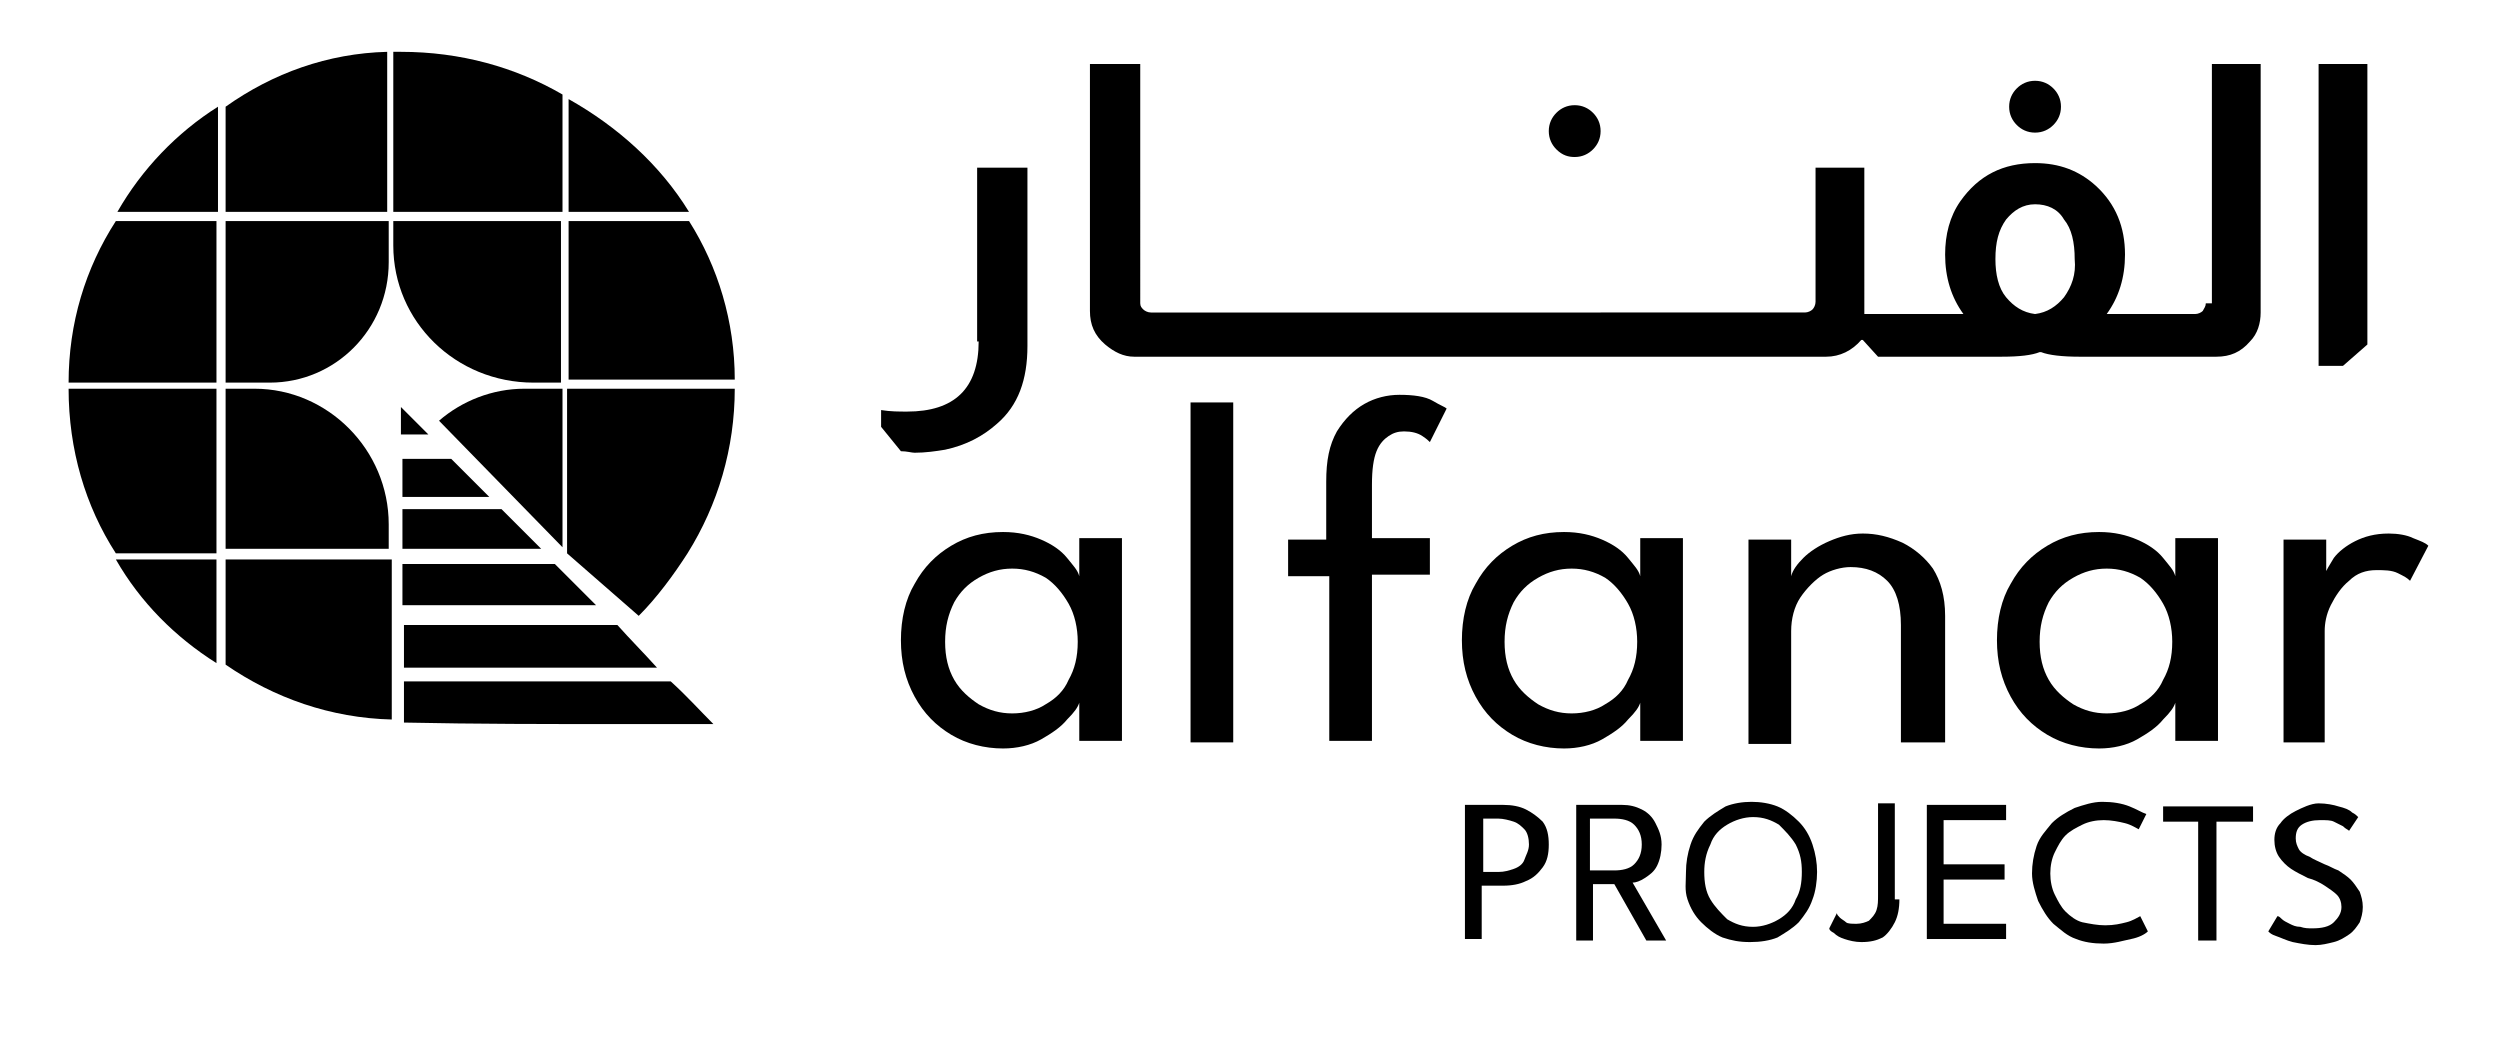
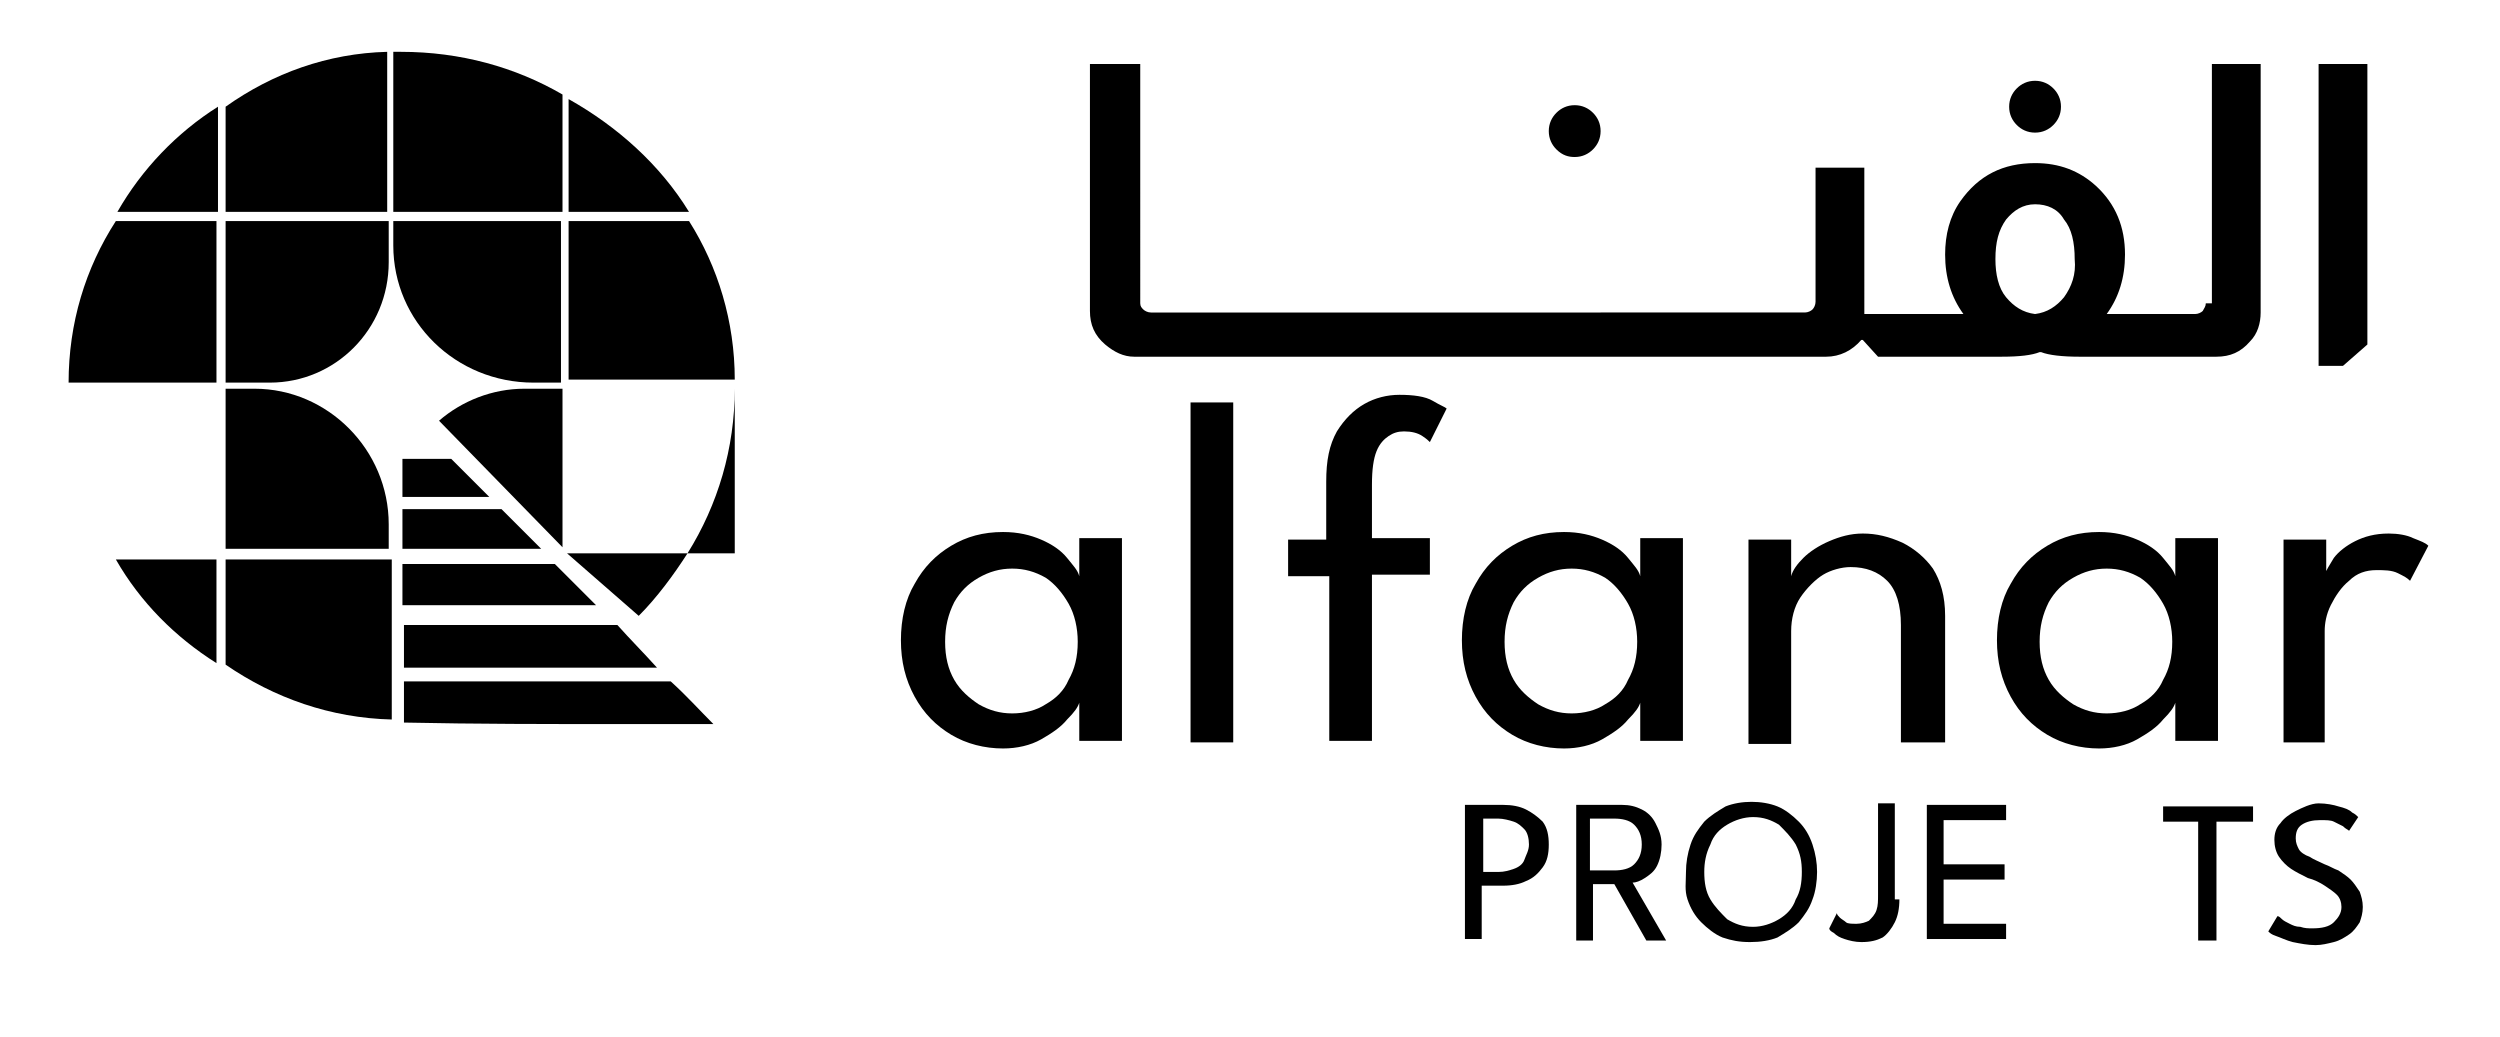
<svg xmlns="http://www.w3.org/2000/svg" version="1.1" id="Layer_1" x="0px" y="0px" viewBox="0 0 164 68" style="enable-background:new 0 0 164 68;" xml:space="preserve">
  <style type="text/css">
	.st0{fill:none;}
	.st1{fill:#1E1F1C;}
	.st2{fill:#020203;}
	.st3{fill:#040404;}
	.st4{fill:#0C0809;}
	.st5{fill:#211E1F;}
	.st6{fill:#FCFEFF;}
	.st7{fill:#000102;}
	.st8{fill:none;stroke:#F9F9F9;stroke-width:0.25;stroke-miterlimit:10;}
	.st9{fill:#262626;}
	.st10{fill:#000002;}
</style>
  <g>
    <g>
      <path d="M36.9,6.2v7.7H25.8V3.4c0.2,0,0.4,0,0.5,0C30.2,3.4,33.8,4.4,36.9,6.2z" />
      <path d="M25.4,3.4v10.5H14.8V7C17.9,4.8,21.5,3.5,25.4,3.4z" />
      <path d="M14.3,7v6.9H7.7C9.3,11.1,11.6,8.7,14.3,7z" />
      <path d="M14.2,14.5v10.6H4.5c0-3.9,1.1-7.5,3.1-10.6H14.2z" />
-       <path d="M14.2,25.5v10.8H7.6c-2-3.1-3.1-6.8-3.1-10.8H14.2z" />
      <path d="M14.2,36.7v6.8c-2.7-1.7-5-4-6.6-6.8H14.2z" />
      <path d="M25.7,36.7v10.5c-4-0.1-7.7-1.4-10.9-3.6v-6.9H25.7z" />
      <path d="M48.2,24.9H37.3V14.5h7.9C47.1,17.5,48.2,21.1,48.2,24.9z" />
      <path d="M45.2,13.9h-7.9V6.5C40.5,8.3,43.3,10.8,45.2,13.9z" />
-       <path d="M48.2,25.5c0,3.9-1.1,7.6-3.1,10.8c-0.9,1.4-2,2.9-3.2,4.1l-4.7-4.1V25.5H48.2z" />
+       <path d="M48.2,25.5c0,3.9-1.1,7.6-3.1,10.8c-0.9,1.4-2,2.9-3.2,4.1l-4.7-4.1H48.2z" />
      <path d="M36.8,14.5v10.6H35c-5.1,0-9.2-4-9.2-9v-1.6H36.8z" />
      <path d="M25.5,14.5v2.7c0,4.4-3.5,7.9-7.8,7.9h-2.9V14.5H25.5z" />
      <path d="M25.5,34.4V36H14.8V25.5h1.9C21.5,25.5,25.5,29.5,25.5,34.4z" />
      <path d="M36.9,25.5v10.4l-8.1-8.3c1.5-1.3,3.5-2.1,5.6-2.1H36.9z" />
      <path d="M46.8,47.5c-2,0-4,0-6,0c-4.8,0-9.6,0-14.3-0.1c0-0.9,0-1.8,0-2.7H44C45,45.6,45.9,46.6,46.8,47.5z" />
      <path d="M43.1,43.8H26.5c0-0.9,0-1.8,0-2.8h14C41.3,41.9,42.2,42.8,43.1,43.8z" />
      <path d="M39.1,39.7H26.4c0-0.9,0-1.8,0-2.7h10C37.3,37.9,38.2,38.8,39.1,39.7z" />
      <path d="M35.5,36h-9.1c0-0.9,0-1.8,0-2.6h6.5C33.7,34.2,34.6,35.1,35.5,36z" />
      <path d="M32.1,32.6h-5.7c0-0.8,0-1.7,0-2.5h3.2C30.4,30.9,31.2,31.7,32.1,32.6z" />
-       <path d="M28.1,28.5h-1.8c0-0.6,0-1.2,0-1.8C26.9,27.3,27.5,27.9,28.1,28.5z" />
    </g>
    <g>
-       <path d="M64.2,22.4c0,3.1-1.6,4.6-4.7,4.6c-0.5,0-1.1,0-1.7-0.1V28l1.3,1.6c0.4,0,0.7,0.1,0.9,0.1c0.7,0,1.4-0.1,2-0.2    c1.4-0.3,2.5-0.9,3.4-1.7c1.4-1.2,2-2.9,2-5.1V11h-3.3V22.4z" />
      <path d="M103.3,10.3c0.5,0,0.9-0.2,1.2-0.5c0.3-0.3,0.5-0.7,0.5-1.2c0-0.5-0.2-0.9-0.5-1.2c-0.3-0.3-0.7-0.5-1.2-0.5    c-0.5,0-0.9,0.2-1.2,0.5c-0.3,0.3-0.5,0.7-0.5,1.2c0,0.5,0.2,0.9,0.5,1.2C102.5,10.2,102.9,10.3,103.3,10.3z" />
      <path d="M133.5,8.7c0.5,0,0.9-0.2,1.2-0.5c0.3-0.3,0.5-0.7,0.5-1.2c0-0.5-0.2-0.9-0.5-1.2c-0.3-0.3-0.7-0.5-1.2-0.5    c-0.5,0-0.9,0.2-1.2,0.5c-0.3,0.3-0.5,0.7-0.5,1.2c0,0.5,0.2,0.9,0.5,1.2C132.6,8.5,133,8.7,133.5,8.7z" />
      <path d="M144.7,19.9c0,0.2-0.1,0.3-0.2,0.5c-0.1,0.1-0.3,0.2-0.5,0.2h-3.9h-0.2h-1.7c0.8-1.1,1.2-2.4,1.2-3.9    c0-1.8-0.6-3.3-1.9-4.5c-1.1-1-2.4-1.5-4-1.5c-2.1,0-3.7,0.8-4.9,2.5c-0.7,1-1,2.2-1,3.5c0,1.5,0.4,2.8,1.2,3.9h-5.1h-0.2h-1.2    v-0.4V11h-3.2v8.8c0,0.2-0.1,0.4-0.2,0.5c-0.1,0.1-0.3,0.2-0.5,0.2h-3.8h-0.2h-4.6h-0.2H105h-0.2h-4.6h-0.2h-4.6h-0.2h-4.6h-0.2    H86h-0.2h-4.6h-0.2H81h-4.6h-0.1H76h-0.5c-0.2,0-0.4-0.1-0.5-0.2c-0.1-0.1-0.2-0.2-0.2-0.4V4.2h-3.3v16.2c0,0.9,0.3,1.6,1,2.2    c0.6,0.5,1.2,0.8,1.9,0.8H76h0.2h0.1H81h0.1h0.2h4.6H86h4.6h0.2h4.6h0.2h4.6h0.2h4.6h0.2h4.6h0.2h4.6h0.2h5c0.9,0,1.7-0.4,2.3-1.1    h0.1l1,1.1h0.7h0.2h7.2c1.2,0,2-0.1,2.5-0.3h0.1c0.5,0.2,1.4,0.3,2.5,0.3h3.8h0.2h5c0.9,0,1.6-0.3,2.2-1c0.5-0.5,0.7-1.2,0.7-1.9    V4.2h-3.2V19.9z M135.4,19.5c-0.5,0.6-1.1,1-1.9,1.1c-0.8-0.1-1.4-0.5-1.9-1.1c-0.5-0.6-0.7-1.5-0.7-2.5c0-1.1,0.2-1.9,0.7-2.6    c0.5-0.6,1.1-1,1.9-1c0.8,0,1.5,0.3,1.9,1c0.5,0.6,0.7,1.5,0.7,2.6C136.2,18,135.9,18.8,135.4,19.5z" />
      <polygon points="152.1,4.2 152.1,24 153.7,24 155.3,22.6 155.3,4.2   " />
    </g>
    <g>
      <path d="M70.8,48.7v-2.6c-0.1,0.3-0.3,0.6-0.8,1.1c-0.4,0.5-1,0.9-1.7,1.3c-0.7,0.4-1.6,0.6-2.5,0.6c-1.2,0-2.4-0.3-3.4-0.9    c-1-0.6-1.8-1.4-2.4-2.5c-0.6-1.1-0.9-2.3-0.9-3.7c0-1.4,0.3-2.7,0.9-3.7c0.6-1.1,1.4-1.9,2.4-2.5c1-0.6,2.1-0.9,3.4-0.9    c1,0,1.8,0.2,2.5,0.5c0.7,0.3,1.3,0.7,1.7,1.2s0.7,0.8,0.8,1.2v-2.5h2.8v13.3H70.8z M62,42.1c0,1,0.2,1.8,0.6,2.5    c0.4,0.7,1,1.2,1.6,1.6c0.7,0.4,1.4,0.6,2.2,0.6c0.8,0,1.6-0.2,2.2-0.6c0.7-0.4,1.2-0.9,1.5-1.6c0.4-0.7,0.6-1.5,0.6-2.5    c0-0.9-0.2-1.8-0.6-2.5c-0.4-0.7-0.9-1.3-1.5-1.7c-0.7-0.4-1.4-0.6-2.2-0.6c-0.8,0-1.5,0.2-2.2,0.6c-0.7,0.4-1.2,0.9-1.6,1.6    C62.2,40.3,62,41.1,62,42.1z" />
      <path d="M80.9,48.7h-2.8V26.4h2.8V48.7z" />
      <path d="M84.3,35.4h2.7v-3.8c0-1.4,0.2-2.4,0.7-3.3c0.5-0.8,1.1-1.4,1.8-1.8c0.7-0.4,1.5-0.6,2.3-0.6c0.9,0,1.7,0.1,2.2,0.4    c0.5,0.3,0.8,0.4,0.9,0.5l-1.1,2.2c-0.1-0.1-0.2-0.2-0.5-0.4c-0.3-0.2-0.7-0.3-1.2-0.3c-0.4,0-0.7,0.1-1,0.3    c-0.3,0.2-0.6,0.5-0.8,1c-0.2,0.5-0.3,1.2-0.3,2.2v3.5h3.8v2.4h-3.8v10.9h-2.8V37.8h-2.7V35.4z" />
      <path d="M107.6,48.7v-2.6c-0.1,0.3-0.3,0.6-0.8,1.1c-0.4,0.5-1,0.9-1.7,1.3c-0.7,0.4-1.6,0.6-2.5,0.6c-1.2,0-2.4-0.3-3.4-0.9    c-1-0.6-1.8-1.4-2.4-2.5c-0.6-1.1-0.9-2.3-0.9-3.7c0-1.4,0.3-2.7,0.9-3.7c0.6-1.1,1.4-1.9,2.4-2.5c1-0.6,2.1-0.9,3.4-0.9    c1,0,1.8,0.2,2.5,0.5c0.7,0.3,1.3,0.7,1.7,1.2s0.7,0.8,0.8,1.2v-2.5h2.8v13.3H107.6z M98.7,42.1c0,1,0.2,1.8,0.6,2.5    c0.4,0.7,1,1.2,1.6,1.6c0.7,0.4,1.4,0.6,2.2,0.6c0.8,0,1.6-0.2,2.2-0.6c0.7-0.4,1.2-0.9,1.5-1.6c0.4-0.7,0.6-1.5,0.6-2.5    c0-0.9-0.2-1.8-0.6-2.5c-0.4-0.7-0.9-1.3-1.5-1.7c-0.7-0.4-1.4-0.6-2.2-0.6c-0.8,0-1.5,0.2-2.2,0.6c-0.7,0.4-1.2,0.9-1.6,1.6    C98.9,40.3,98.7,41.1,98.7,42.1z" />
      <path d="M122.2,35c0.9,0,1.7,0.2,2.6,0.6c0.8,0.4,1.5,1,2,1.7c0.5,0.8,0.8,1.8,0.8,3.1v8.3h-2.9V41c0-1.3-0.3-2.3-0.9-2.9    c-0.6-0.6-1.4-0.9-2.4-0.9c-0.6,0-1.3,0.2-1.8,0.5s-1.1,0.9-1.5,1.5c-0.4,0.6-0.6,1.4-0.6,2.2v7.4h-2.8V35.4h2.8v2.4    c0.1-0.4,0.4-0.8,0.8-1.2c0.4-0.4,1-0.8,1.7-1.1S121.4,35,122.2,35z" />
      <path d="M142.7,48.7v-2.6c-0.1,0.3-0.3,0.6-0.8,1.1c-0.4,0.5-1,0.9-1.7,1.3c-0.7,0.4-1.6,0.6-2.5,0.6c-1.2,0-2.4-0.3-3.4-0.9    c-1-0.6-1.8-1.4-2.4-2.5c-0.6-1.1-0.9-2.3-0.9-3.7c0-1.4,0.3-2.7,0.9-3.7c0.6-1.1,1.4-1.9,2.4-2.5c1-0.6,2.1-0.9,3.4-0.9    c1,0,1.8,0.2,2.5,0.5c0.7,0.3,1.3,0.7,1.7,1.2s0.7,0.8,0.8,1.2v-2.5h2.8v13.3H142.7z M133.8,42.1c0,1,0.2,1.8,0.6,2.5    c0.4,0.7,1,1.2,1.6,1.6c0.7,0.4,1.4,0.6,2.2,0.6c0.8,0,1.6-0.2,2.2-0.6c0.7-0.4,1.2-0.9,1.5-1.6c0.4-0.7,0.6-1.5,0.6-2.5    c0-0.9-0.2-1.8-0.6-2.5c-0.4-0.7-0.9-1.3-1.5-1.7c-0.7-0.4-1.4-0.6-2.2-0.6c-0.8,0-1.5,0.2-2.2,0.6c-0.7,0.4-1.2,0.9-1.6,1.6    C134,40.3,133.8,41.1,133.8,42.1z" />
      <path d="M152.6,48.7h-2.8V35.4h2.8v2.3h-0.1c0.1-0.3,0.3-0.6,0.6-1.1c0.3-0.4,0.8-0.8,1.4-1.1c0.6-0.3,1.3-0.5,2.2-0.5    c0.6,0,1.2,0.1,1.6,0.3c0.5,0.2,0.8,0.3,1,0.5l-1.2,2.3c-0.2-0.2-0.4-0.3-0.8-0.5c-0.4-0.2-0.9-0.2-1.4-0.2    c-0.7,0-1.3,0.2-1.8,0.7c-0.5,0.4-0.9,1-1.2,1.6s-0.4,1.2-0.4,1.7V48.7z" />
    </g>
    <g>
      <path d="M96.1,52.8h2.5c0.6,0,1.1,0.1,1.5,0.3c0.4,0.2,0.8,0.5,1.1,0.8c0.3,0.4,0.4,0.9,0.4,1.5c0,0.6-0.1,1.1-0.4,1.5    c-0.3,0.4-0.6,0.7-1.1,0.9c-0.4,0.2-0.9,0.3-1.5,0.3h-1.4v3.5h-1.1V52.8z M97.3,57.2h1c0.4,0,0.7-0.1,1-0.2    c0.3-0.1,0.6-0.3,0.7-0.6s0.3-0.6,0.3-1c0-0.4-0.1-0.8-0.3-1s-0.4-0.4-0.7-0.5c-0.3-0.1-0.7-0.2-1-0.2h-1V57.2z" />
      <path d="M103.3,52.8h3.1c0.5,0,0.9,0.1,1.3,0.3c0.4,0.2,0.7,0.5,0.9,0.9c0.2,0.4,0.4,0.8,0.4,1.4c0,0.5-0.1,1-0.3,1.4    c-0.2,0.4-0.5,0.6-0.8,0.8c-0.3,0.2-0.6,0.3-0.8,0.3l2.2,3.8h-1.3l-2.1-3.7h-1.4v3.7h-1.1V52.8z M104.4,57.1h1.5    c0.5,0,1-0.1,1.3-0.4c0.3-0.3,0.5-0.7,0.5-1.3s-0.2-1-0.5-1.3s-0.8-0.4-1.3-0.4h-1.6V57.1z" />
      <path d="M110.6,57.2c0-0.6,0.1-1.2,0.3-1.8c0.2-0.6,0.5-1,0.9-1.5c0.4-0.4,0.9-0.7,1.4-1c0.5-0.2,1.1-0.3,1.7-0.3    c0.6,0,1.2,0.1,1.7,0.3c0.5,0.2,1,0.6,1.4,1c0.4,0.4,0.7,0.9,0.9,1.5c0.2,0.6,0.3,1.2,0.3,1.8c0,0.6-0.1,1.3-0.3,1.8    c-0.2,0.6-0.5,1-0.9,1.5c-0.4,0.4-0.9,0.7-1.4,1c-0.5,0.2-1.1,0.3-1.8,0.3s-1.2-0.1-1.8-0.3c-0.5-0.2-1-0.6-1.4-1    c-0.4-0.4-0.7-0.9-0.9-1.5S110.6,57.9,110.6,57.2z M111.8,57.2c0,0.7,0.1,1.3,0.4,1.8s0.7,0.9,1.1,1.3c0.5,0.3,1,0.5,1.7,0.5    c0.6,0,1.2-0.2,1.7-0.5c0.5-0.3,0.9-0.7,1.1-1.3c0.3-0.5,0.4-1.1,0.4-1.8s-0.1-1.2-0.4-1.8c-0.3-0.5-0.7-0.9-1.1-1.3    c-0.5-0.3-1-0.5-1.7-0.5c-0.6,0-1.2,0.2-1.7,0.5s-0.9,0.7-1.1,1.3C111.9,56,111.8,56.6,111.8,57.2z" />
      <path d="M124.6,59c0,0.6-0.1,1.1-0.3,1.5c-0.2,0.4-0.5,0.8-0.8,1c-0.4,0.2-0.8,0.3-1.4,0.3c-0.4,0-0.8-0.1-1.1-0.2    s-0.5-0.2-0.7-0.4c-0.2-0.1-0.3-0.2-0.3-0.3l0.5-1c0,0.1,0.1,0.2,0.2,0.3c0.1,0.1,0.3,0.2,0.4,0.3s0.4,0.1,0.7,0.1    c0.3,0,0.6-0.1,0.8-0.2c0.2-0.2,0.4-0.4,0.5-0.7s0.1-0.6,0.1-1v-6h1.1V59z" />
      <path d="M126.4,52.8h5.2v1h-4.1v2.9h4v1h-4v2.9h4.1v1h-5.2V52.8z" />
-       <path d="M138.1,60.7c0.6,0,1-0.1,1.4-0.2s0.7-0.3,0.9-0.4l0.5,1c-0.2,0.2-0.6,0.4-1.1,0.5s-1.1,0.3-1.8,0.3    c-0.7,0-1.3-0.1-1.8-0.3c-0.6-0.2-1-0.6-1.5-1c-0.4-0.4-0.7-0.9-1-1.5c-0.2-0.6-0.4-1.2-0.4-1.8s0.1-1.2,0.3-1.8    c0.2-0.6,0.6-1,1-1.5c0.4-0.4,0.9-0.7,1.5-1c0.6-0.2,1.2-0.4,1.8-0.4c0.7,0,1.3,0.1,1.8,0.3s0.8,0.4,1.1,0.5l-0.5,1    c-0.2-0.1-0.5-0.3-0.9-0.4c-0.4-0.1-0.9-0.2-1.4-0.2c-0.5,0-1,0.1-1.4,0.3c-0.4,0.2-0.8,0.4-1.1,0.7c-0.3,0.3-0.5,0.7-0.7,1.1    c-0.2,0.4-0.3,0.9-0.3,1.4c0,0.5,0.1,1,0.3,1.4s0.4,0.8,0.7,1.1c0.3,0.3,0.7,0.6,1.1,0.7C137.1,60.6,137.6,60.7,138.1,60.7z" />
      <path d="M144.3,53.9h-2.4v-1h5.9v1h-2.4v7.8h-1.2V53.9z" />
      <path d="M152.1,52.7c0.5,0,1,0.1,1.3,0.2c0.4,0.1,0.7,0.2,0.9,0.4c0.2,0.1,0.3,0.2,0.4,0.3l-0.6,0.9c-0.1-0.1-0.2-0.1-0.4-0.3    c-0.2-0.1-0.4-0.2-0.6-0.3s-0.5-0.1-0.9-0.1c-0.5,0-0.9,0.1-1.2,0.3c-0.3,0.2-0.4,0.5-0.4,0.9c0,0.3,0.1,0.5,0.2,0.7    s0.4,0.4,0.7,0.5c0.3,0.2,0.6,0.3,1,0.5c0.3,0.1,0.6,0.3,0.9,0.4c0.3,0.2,0.6,0.4,0.8,0.6c0.2,0.2,0.4,0.5,0.6,0.8    c0.1,0.3,0.2,0.6,0.2,1c0,0.4-0.1,0.7-0.2,1c-0.2,0.3-0.4,0.6-0.7,0.8c-0.3,0.2-0.6,0.4-1,0.5c-0.4,0.1-0.8,0.2-1.2,0.2    c-0.5,0-1-0.1-1.5-0.2c-0.4-0.1-0.8-0.3-1.1-0.4c-0.3-0.1-0.4-0.2-0.5-0.3l0.6-1c0.1,0,0.2,0.1,0.3,0.2c0.1,0.1,0.3,0.2,0.5,0.3    c0.2,0.1,0.4,0.2,0.7,0.2c0.3,0.1,0.5,0.1,0.8,0.1c0.6,0,1.1-0.1,1.4-0.4s0.5-0.6,0.5-1c0-0.3-0.1-0.6-0.3-0.8s-0.5-0.4-0.8-0.6    c-0.3-0.2-0.7-0.4-1.1-0.5c-0.4-0.2-0.8-0.4-1.1-0.6c-0.3-0.2-0.6-0.5-0.8-0.8c-0.2-0.3-0.3-0.7-0.3-1.1c0-0.4,0.1-0.8,0.4-1.1    c0.2-0.3,0.6-0.6,1-0.8S151.6,52.7,152.1,52.7z" />
    </g>
  </g>
</svg>